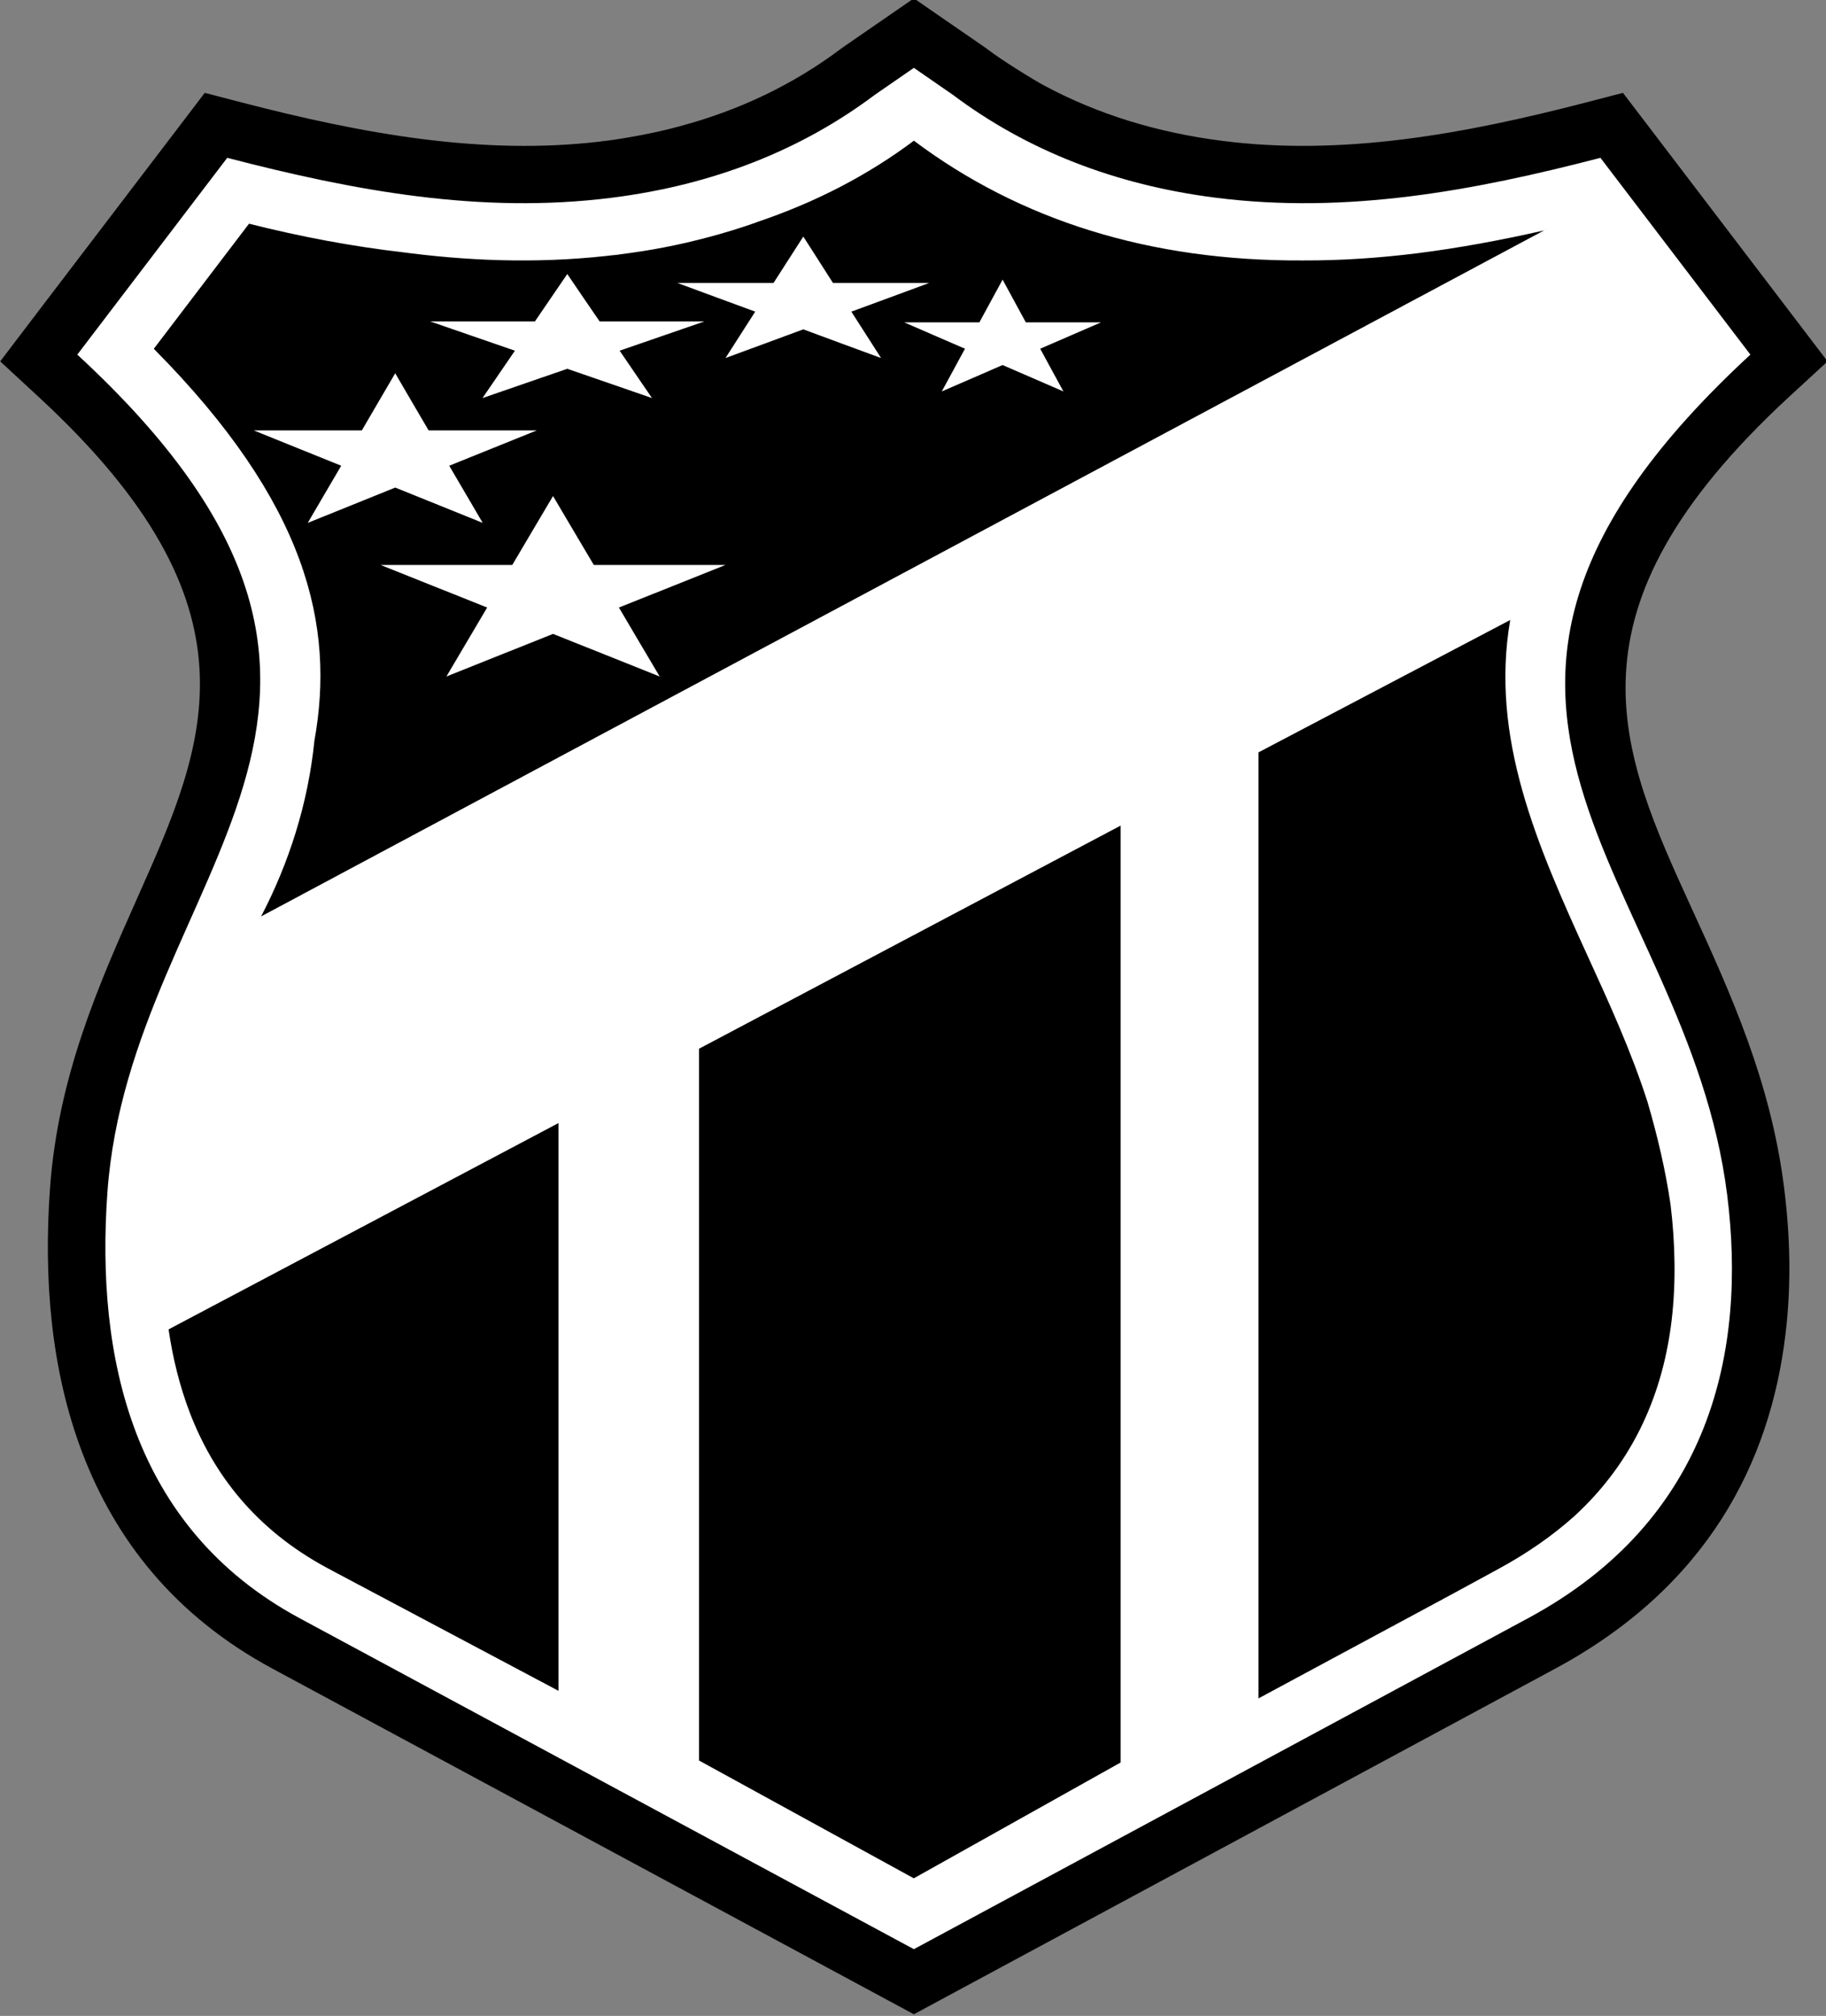
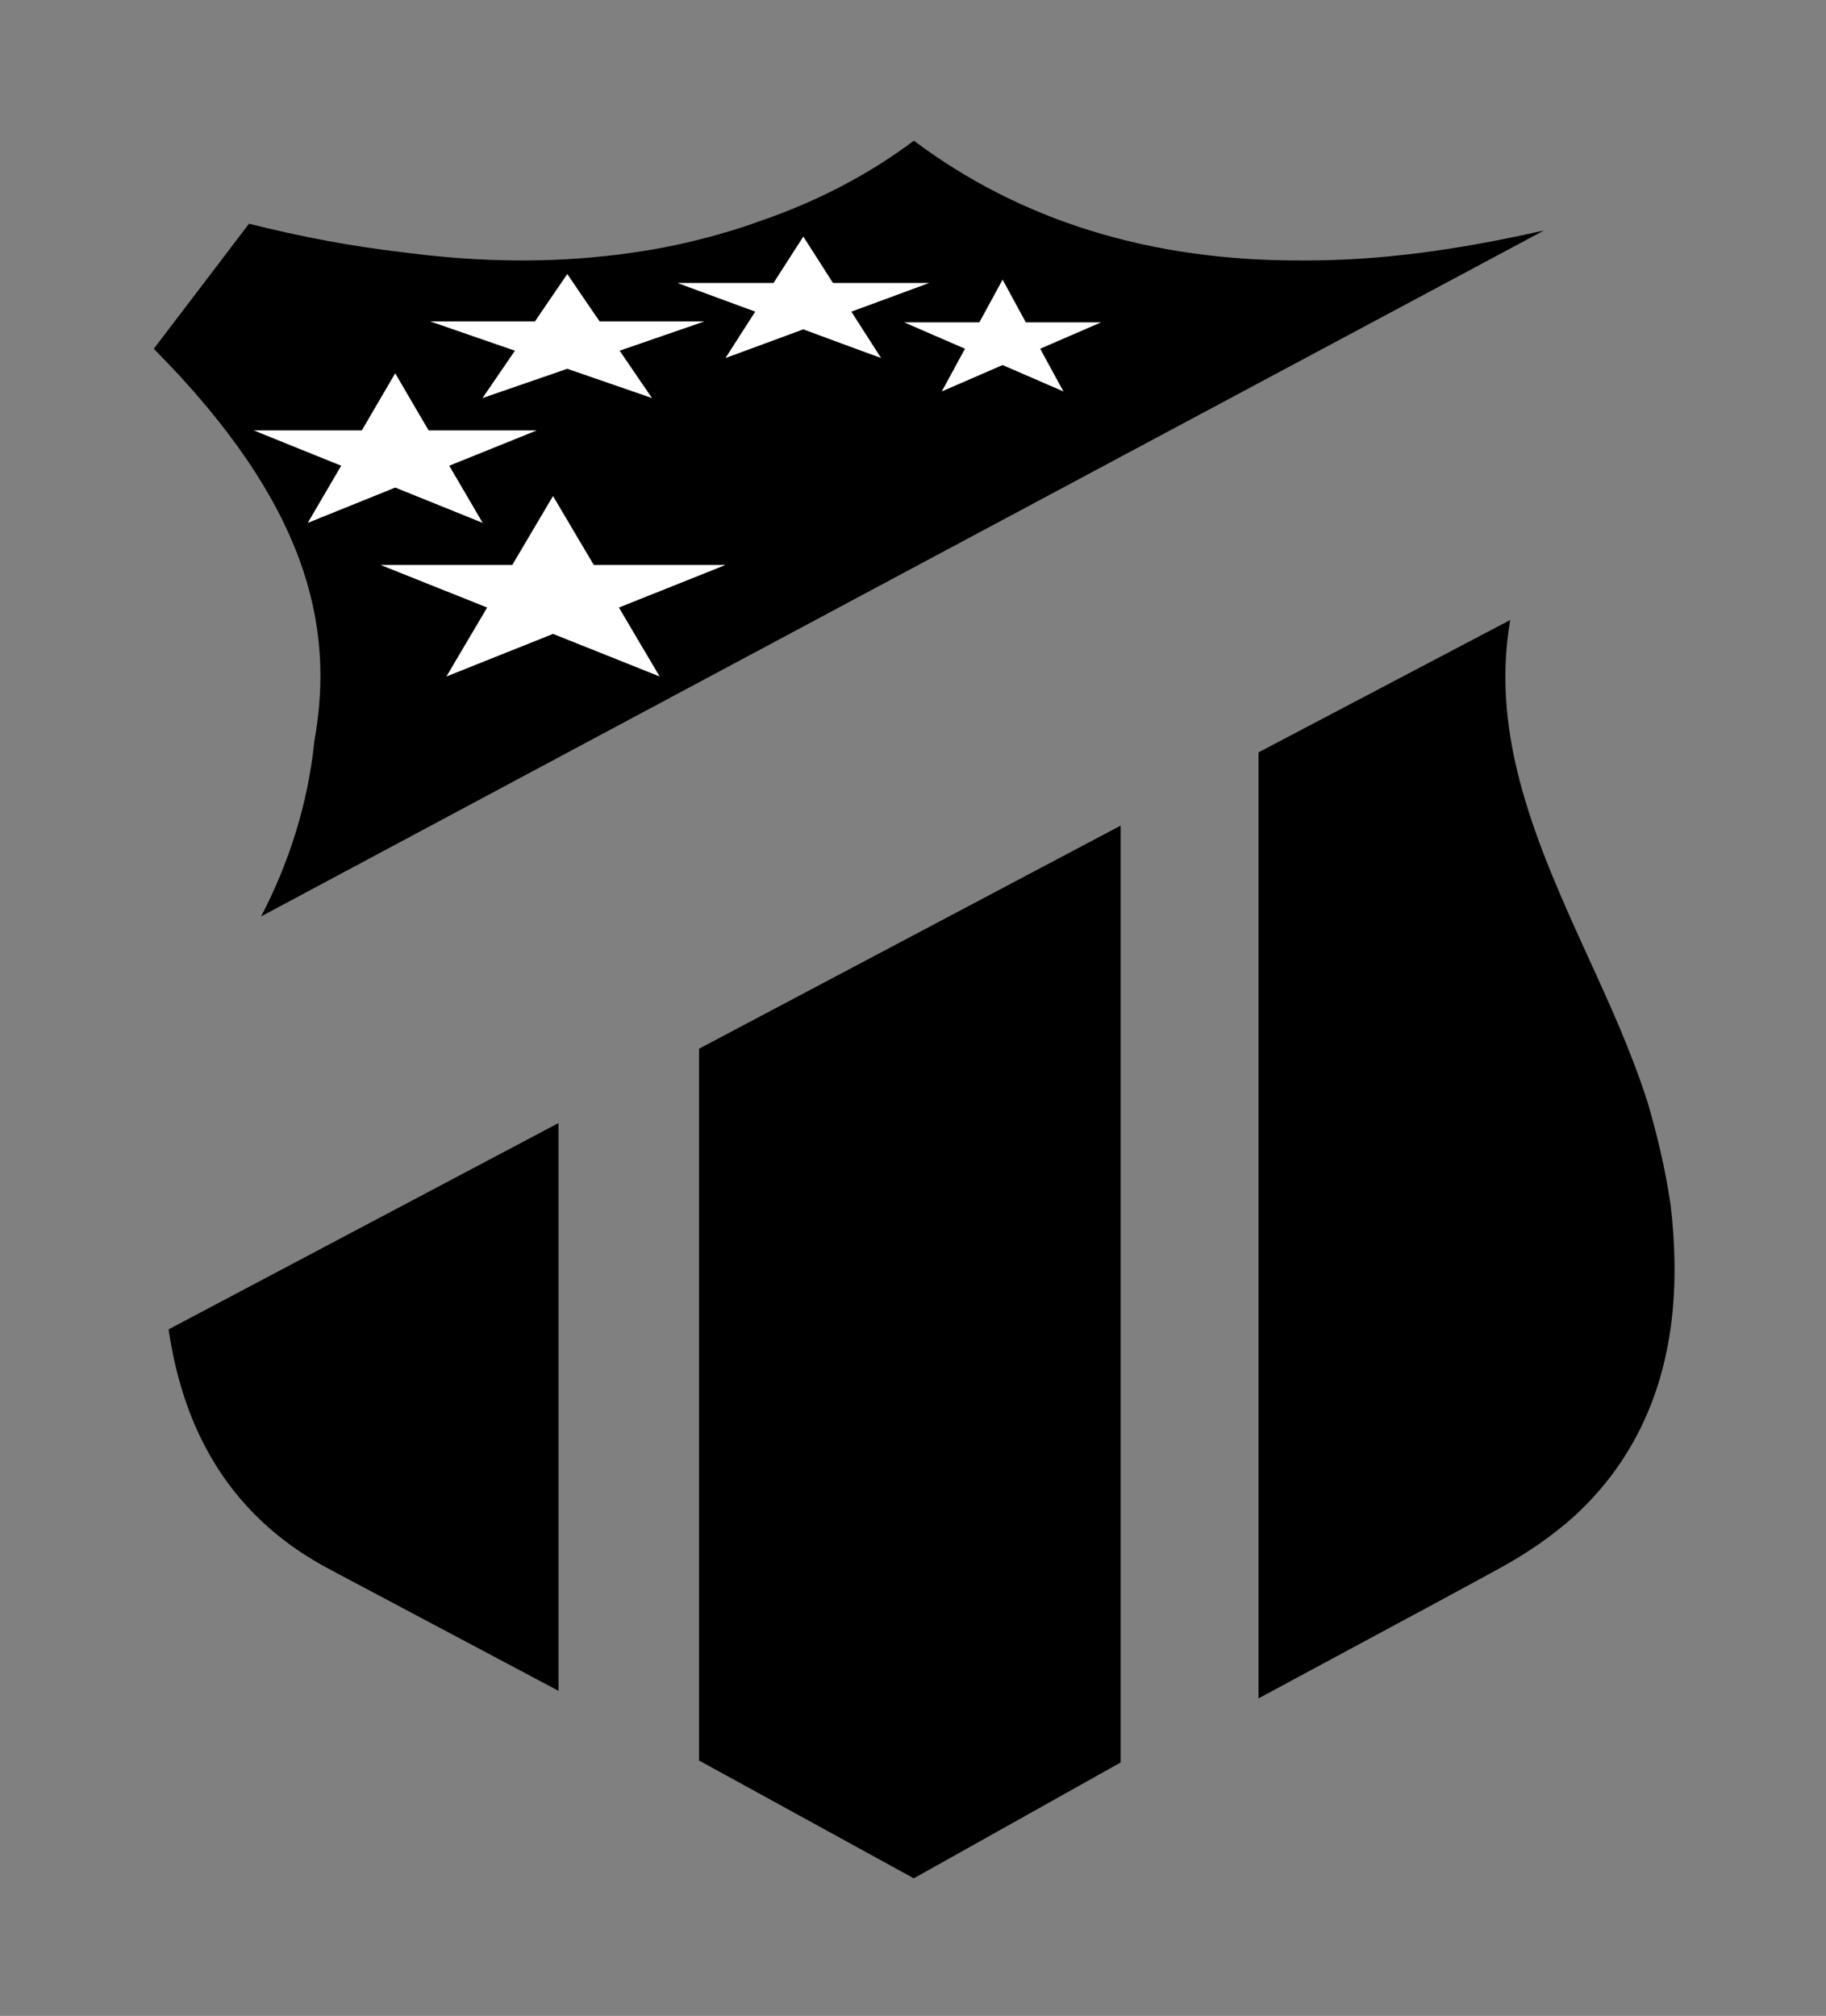
<svg xmlns="http://www.w3.org/2000/svg" width="108.7pt" height="120pt" viewBox="0 0 108.7 120" version="1.1">
  <rect x="0" y="0" width="108.7" height="120" fill="#808080" stroke="none" />
  <defs>
    <clipPath id="clip1">
-       <path d="M 0 0 L 108.699 0 L 108.699 120 L 0 120 Z M 0 0 " />
-     </clipPath>
+       </clipPath>
  </defs>
  <g id="surface1">
    <g clip-path="url(#clip1)" clip-rule="nonzero">
      <path style=" stroke:none;fill-rule:evenodd;fill:rgb(0%,0%,0%);fill-opacity:1;" d="M 16.219 99.328 C 10.383 96.184 6.863 91.637 4.898 86.473 C 3.004 81.488 2.602 76.027 2.973 70.789 C 3.445 64.078 5.891 58.578 8.207 53.379 C 12.289 44.207 15.871 36.152 2.293 23.621 L 0.012 21.512 L 1.891 19.039 L 10.82 7.324 L 12.188 5.527 L 14.383 6.098 C 17.984 7.031 21.602 7.836 25.285 8.297 C 28.75 8.727 32.211 8.836 35.664 8.434 C 35.531 8.453 35.496 8.457 35.812 8.414 C 35.871 8.406 35.934 8.402 35.992 8.395 L 35.992 8.391 C 35.922 8.402 35.863 8.41 35.812 8.414 C 35.766 8.422 35.719 8.426 35.672 8.434 C 35.668 8.434 35.668 8.434 35.664 8.434 C 35.668 8.434 35.668 8.434 35.672 8.434 C 35.766 8.418 35.906 8.398 36.008 8.383 L 36.012 8.379 C 36.207 8.355 36.145 8.363 36.012 8.383 L 36.016 8.391 C 36.703 8.305 37.457 8.18 38.266 8.023 C 39.012 7.879 39.73 7.715 40.422 7.527 C 44.008 6.574 47.219 5.031 50.023 2.93 L 50.133 2.848 L 52.465 1.238 L 54.402 -0.098 L 56.336 1.238 L 58.672 2.848 L 58.766 2.914 L 58.781 2.93 C 59.203 3.25 59.77 3.633 60.477 4.082 C 61.18 4.531 61.766 4.879 62.23 5.129 C 65.367 6.805 68.902 7.898 72.801 8.391 C 76.371 8.844 79.941 8.738 83.516 8.297 C 87.203 7.836 90.82 7.031 94.418 6.098 L 96.613 5.527 L 97.984 7.324 L 106.91 19.039 L 108.793 21.512 L 106.508 23.617 C 92.633 36.426 96.395 44.652 100.727 54.121 C 103.008 59.105 105.418 64.379 106.211 70.738 L 106.211 70.742 C 106.387 72.156 106.496 73.586 106.516 75.02 C 106.535 76.453 106.469 77.91 106.293 79.383 C 105.383 87.086 101.617 94.461 92.582 99.328 L 56.016 119.031 L 54.402 119.902 L 52.785 119.031 Z M 11.281 84.043 C 12.699 87.77 15.238 91.051 19.449 93.32 L 54.402 112.152 L 89.352 93.32 C 96.051 89.711 98.84 84.266 99.512 78.582 C 99.645 77.453 99.699 76.285 99.68 75.102 C 99.664 73.914 99.574 72.734 99.43 71.57 L 99.43 71.566 C 98.762 66.191 96.586 61.441 94.535 56.949 C 89.348 45.617 84.812 35.699 99.648 20.758 L 93.922 13.25 C 90.73 14.027 87.539 14.68 84.344 15.078 C 80.312 15.578 76.199 15.684 71.949 15.148 C 67.219 14.547 62.895 13.199 59.027 11.133 C 58.133 10.656 57.387 10.227 56.793 9.848 C 56.23 9.488 55.562 9.023 54.801 8.453 L 54.402 8.18 L 54.004 8.453 C 50.508 11.055 46.543 12.953 42.16 14.121 C 41.293 14.352 40.422 14.555 39.547 14.723 C 38.746 14.879 37.855 15.02 36.871 15.145 C 36.859 15.148 36.852 15.148 36.84 15.152 L 36.84 15.148 C 32.598 15.684 28.488 15.578 24.457 15.078 C 21.262 14.68 18.074 14.027 14.879 13.25 L 9.156 20.762 C 23.668 35.395 19.332 45.133 14.426 56.156 C 12.371 60.77 10.199 65.652 9.809 71.242 C 9.496 75.648 9.797 80.137 11.281 84.043 Z M 35.992 8.395 C 35.996 8.395 35.996 8.395 36 8.391 L 36.004 8.391 C 36.008 8.391 36.012 8.391 36.016 8.391 L 36.012 8.383 L 36.008 8.383 L 36 8.391 L 35.992 8.391 Z M 36.84 15.152 C 35.691 15.305 37.426 15.086 36.84 15.16 Z M 36.84 15.152 " />
    </g>
-     <path style=" stroke:none;fill-rule:evenodd;fill:rgb(100%,100%,100%);fill-opacity:1;" d="M 17.832 96.324 C 7.789 90.91 5.711 80.66 6.391 71.016 C 7.738 51.883 27.262 42.023 4.602 21.109 L 13.527 9.395 C 21.059 11.352 28.609 12.762 36.426 11.77 C 42.426 11.012 47.672 8.949 52.066 5.652 L 54.402 4.039 L 56.734 5.652 C 61.129 8.949 66.379 11.012 72.375 11.77 C 80.191 12.762 87.742 11.352 95.273 9.395 L 104.199 21.109 C 81.539 42.027 100.441 52.07 102.82 71.152 C 103.969 80.355 101.895 90.438 90.969 96.324 L 54.402 116.027 Z M 17.832 96.324 " />
    <path style=" stroke:none;fill-rule:evenodd;fill:rgb(0%,0%,0%);fill-opacity:1;" d="M 92.242 13.543 L 15.543 54.551 C 17.191 51.395 18.34 47.836 18.715 44.102 C 19.953 37.234 18.281 29.965 9.156 20.762 L 14.824 13.316 C 17.949 14.105 21.004 14.672 23.977 15.016 C 24.137 15.035 24.297 15.059 24.457 15.078 C 28.488 15.578 32.598 15.684 36.84 15.148 L 36.84 15.152 C 36.852 15.148 36.863 15.148 36.875 15.145 L 36.871 15.145 C 37.855 15.02 38.746 14.879 39.547 14.723 C 40.422 14.555 41.293 14.352 42.16 14.121 C 43.133 13.863 44.105 13.566 45.039 13.234 C 45.035 13.234 45.027 13.234 45.02 13.234 C 48.48 12.074 51.633 10.453 54.402 8.375 C 60.727 13.121 68.473 15.551 77.555 15.504 C 79.848 15.512 82.109 15.355 84.348 15.078 C 86.867 14.762 89.391 14.289 91.91 13.719 Z M 33.246 100.648 L 33.246 66.852 L 10.035 79.133 C 10.285 80.836 10.688 82.484 11.281 84.043 C 12.699 87.77 15.238 91.051 19.449 93.32 L 19.836 93.527 L 19.57 93.387 Z M 54.398 111.809 L 41.613 104.797 L 41.613 62.426 L 66.711 49.145 L 66.711 104.914 Z M 74.918 44.785 L 89.902 36.906 C 88.695 43.902 91.484 50.285 94.531 56.949 C 95.793 59.711 97.102 62.566 98.078 65.605 C 98.66 67.594 99.145 69.641 99.445 71.695 C 99.582 72.82 99.664 73.957 99.68 75.102 C 99.699 76.285 99.645 77.453 99.512 78.582 C 99.008 82.832 97.324 86.949 93.703 90.266 C 92.441 91.391 90.957 92.438 89.211 93.387 L 86.668 94.77 L 86.672 94.766 L 76.09 100.508 L 86.668 94.77 L 74.918 101.098 Z M 36.84 15.152 C 35.691 15.305 37.426 15.086 36.84 15.16 Z M 36.84 15.152 " />
    <path style=" stroke:none;fill-rule:evenodd;fill:rgb(100%,100%,100%);fill-opacity:1;" d="M 59.684 16.645 C 59.914 17.07 60.145 17.496 60.375 17.918 C 60.605 18.34 60.836 18.766 61.066 19.188 L 65.547 19.188 C 64.941 19.449 64.336 19.715 63.734 19.973 C 63.129 20.234 62.527 20.5 61.922 20.758 C 62.152 21.184 62.383 21.605 62.613 22.031 C 62.844 22.453 63.074 22.879 63.305 23.301 C 62.703 23.039 62.098 22.777 61.496 22.516 C 60.891 22.254 60.289 21.992 59.684 21.73 C 59.078 21.992 58.477 22.254 57.871 22.516 C 57.27 22.777 56.664 23.039 56.062 23.301 C 56.289 22.879 56.523 22.453 56.754 22.031 C 56.98 21.605 57.215 21.184 57.445 20.758 C 56.84 20.5 56.238 20.234 55.633 19.973 C 55.031 19.711 54.426 19.449 53.824 19.188 L 58.301 19.188 C 58.531 18.766 58.762 18.34 58.992 17.918 C 59.223 17.496 59.453 17.07 59.684 16.645 Z M 32.922 29.527 C 33.324 30.211 33.73 30.895 34.133 31.578 C 34.535 32.262 34.941 32.945 35.348 33.629 L 43.191 33.629 C 42.129 34.055 41.074 34.477 40.016 34.898 C 38.957 35.32 37.898 35.742 36.844 36.164 C 37.246 36.852 37.652 37.535 38.055 38.219 C 38.457 38.898 38.863 39.586 39.27 40.27 C 38.211 39.844 37.152 39.422 36.094 39 C 35.039 38.578 33.98 38.156 32.922 37.734 C 31.863 38.156 30.805 38.578 29.75 39 C 28.691 39.422 27.633 39.844 26.574 40.27 C 26.977 39.586 27.383 38.898 27.785 38.219 C 28.191 37.535 28.598 36.852 29 36.164 C 27.941 35.742 26.887 35.32 25.828 34.898 C 24.77 34.477 23.715 34.055 22.656 33.629 L 30.496 33.629 C 30.898 32.945 31.305 32.262 31.707 31.578 C 32.109 30.895 32.52 30.211 32.922 29.527 Z M 23.527 22.219 C 23.859 22.789 24.191 23.355 24.52 23.922 C 24.852 24.488 25.184 25.055 25.516 25.621 L 31.953 25.621 C 31.082 25.973 30.215 26.324 29.348 26.672 C 28.48 27.023 27.613 27.371 26.742 27.723 C 27.074 28.289 27.406 28.855 27.738 29.422 C 28.066 29.988 28.402 30.559 28.734 31.125 C 27.867 30.773 27 30.422 26.133 30.074 C 25.266 29.723 24.395 29.371 23.527 29.023 C 22.66 29.371 21.793 29.723 20.926 30.074 C 20.055 30.422 19.188 30.773 18.32 31.125 C 18.652 30.559 18.984 29.988 19.316 29.422 C 19.645 28.855 19.98 28.289 20.312 27.723 C 19.445 27.371 18.574 27.023 17.707 26.672 C 16.84 26.324 15.973 25.973 15.105 25.621 L 21.539 25.621 C 21.867 25.055 22.203 24.488 22.531 23.922 C 22.863 23.355 23.195 22.789 23.527 22.219 Z M 33.77 16.312 C 34.09 16.785 34.41 17.254 34.73 17.723 C 35.051 18.195 35.375 18.664 35.695 19.133 L 41.934 19.133 C 41.09 19.426 40.25 19.715 39.41 20.004 C 38.566 20.297 37.727 20.586 36.887 20.875 C 37.207 21.348 37.531 21.816 37.848 22.285 C 38.168 22.754 38.492 23.227 38.812 23.695 C 37.973 23.402 37.133 23.113 36.293 22.824 C 35.453 22.535 34.609 22.242 33.77 21.953 C 32.93 22.242 32.086 22.535 31.246 22.824 C 30.406 23.113 29.566 23.402 28.723 23.695 C 29.043 23.227 29.367 22.754 29.688 22.285 C 30.008 21.816 30.332 21.348 30.652 20.875 C 29.812 20.586 28.973 20.297 28.129 20.004 C 27.289 19.715 26.449 19.426 25.609 19.133 L 31.844 19.133 C 32.16 18.664 32.484 18.195 32.805 17.723 C 33.125 17.254 33.449 16.785 33.77 16.312 Z M 47.82 14.082 C 48.113 14.539 48.406 15.004 48.703 15.461 C 48.996 15.922 49.293 16.383 49.586 16.844 L 55.312 16.844 C 54.539 17.129 53.77 17.414 52.996 17.699 C 52.223 17.98 51.453 18.266 50.68 18.551 C 50.973 19.012 51.27 19.473 51.566 19.934 C 51.859 20.395 52.156 20.852 52.449 21.312 C 51.68 21.027 50.906 20.746 50.133 20.461 C 49.363 20.176 48.59 19.891 47.82 19.605 C 47.043 19.891 46.273 20.176 45.5 20.461 C 44.73 20.746 43.957 21.027 43.188 21.312 C 43.48 20.852 43.777 20.395 44.07 19.934 C 44.363 19.473 44.66 19.012 44.957 18.551 C 44.184 18.266 43.414 17.98 42.641 17.699 C 41.867 17.414 41.098 17.129 40.324 16.844 L 46.047 16.844 C 46.344 16.383 46.641 15.922 46.934 15.461 C 47.227 15.004 47.523 14.539 47.82 14.082 Z M 47.82 14.082 " />
  </g>
</svg>